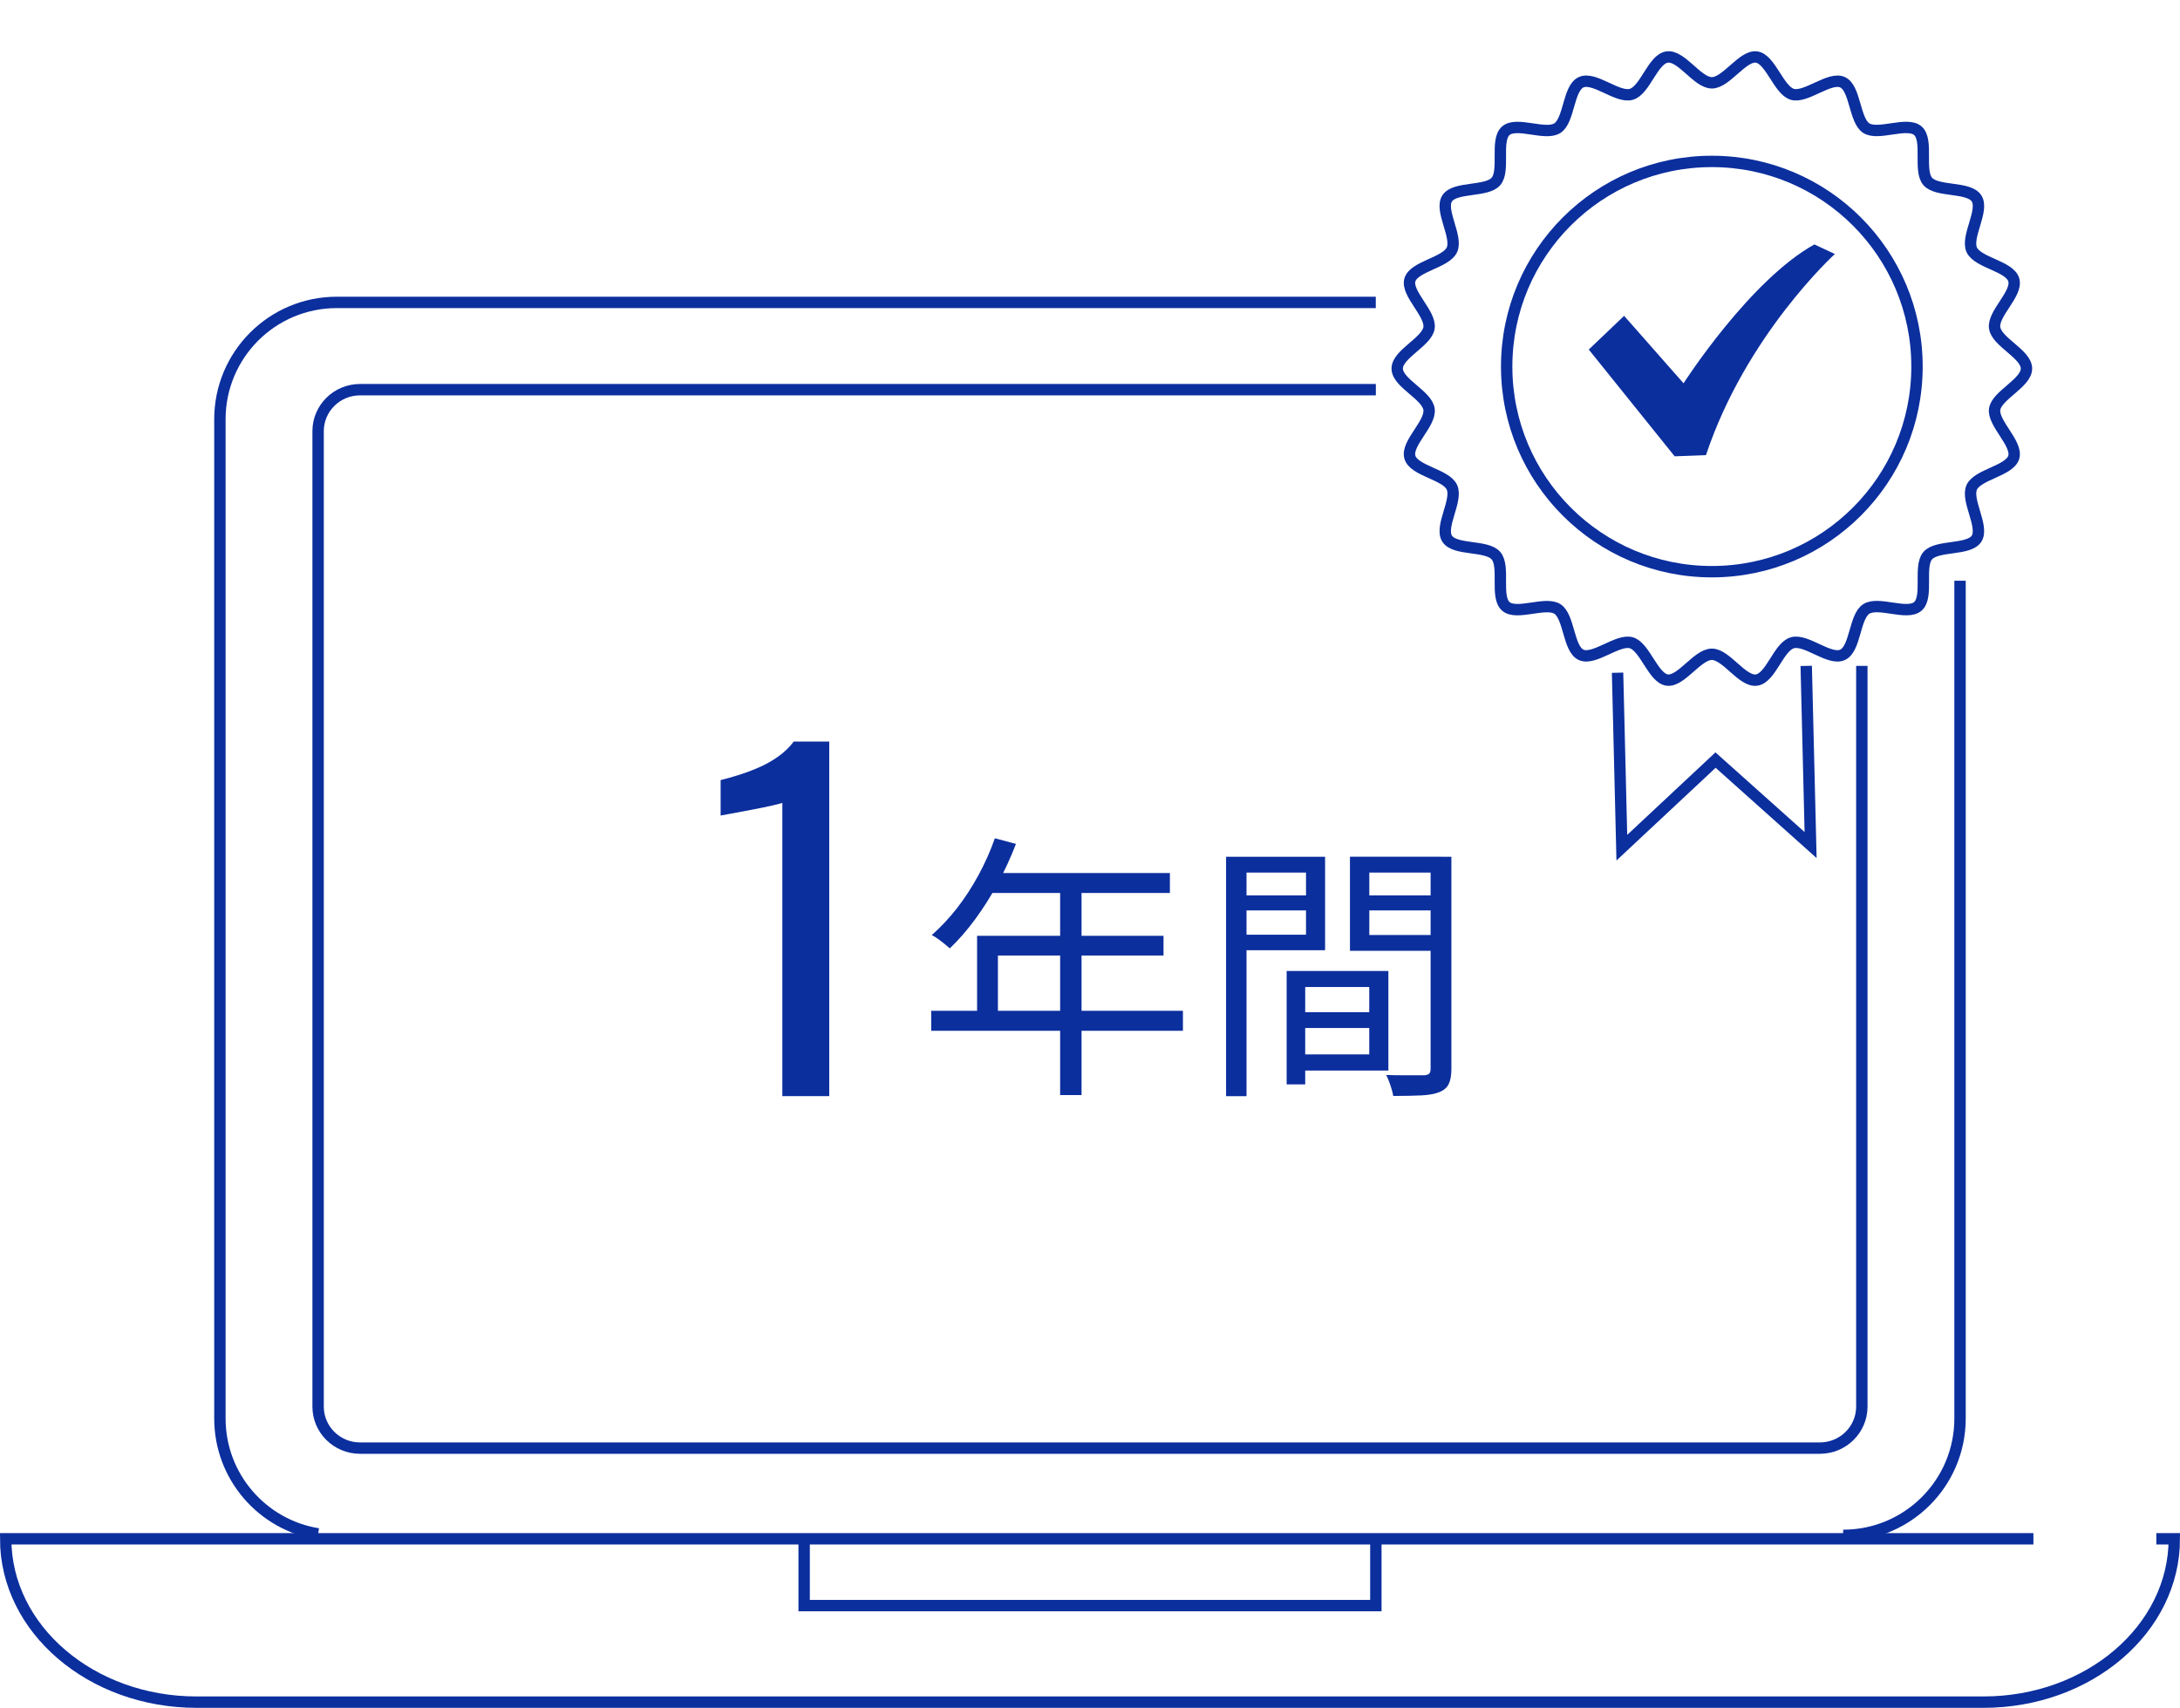
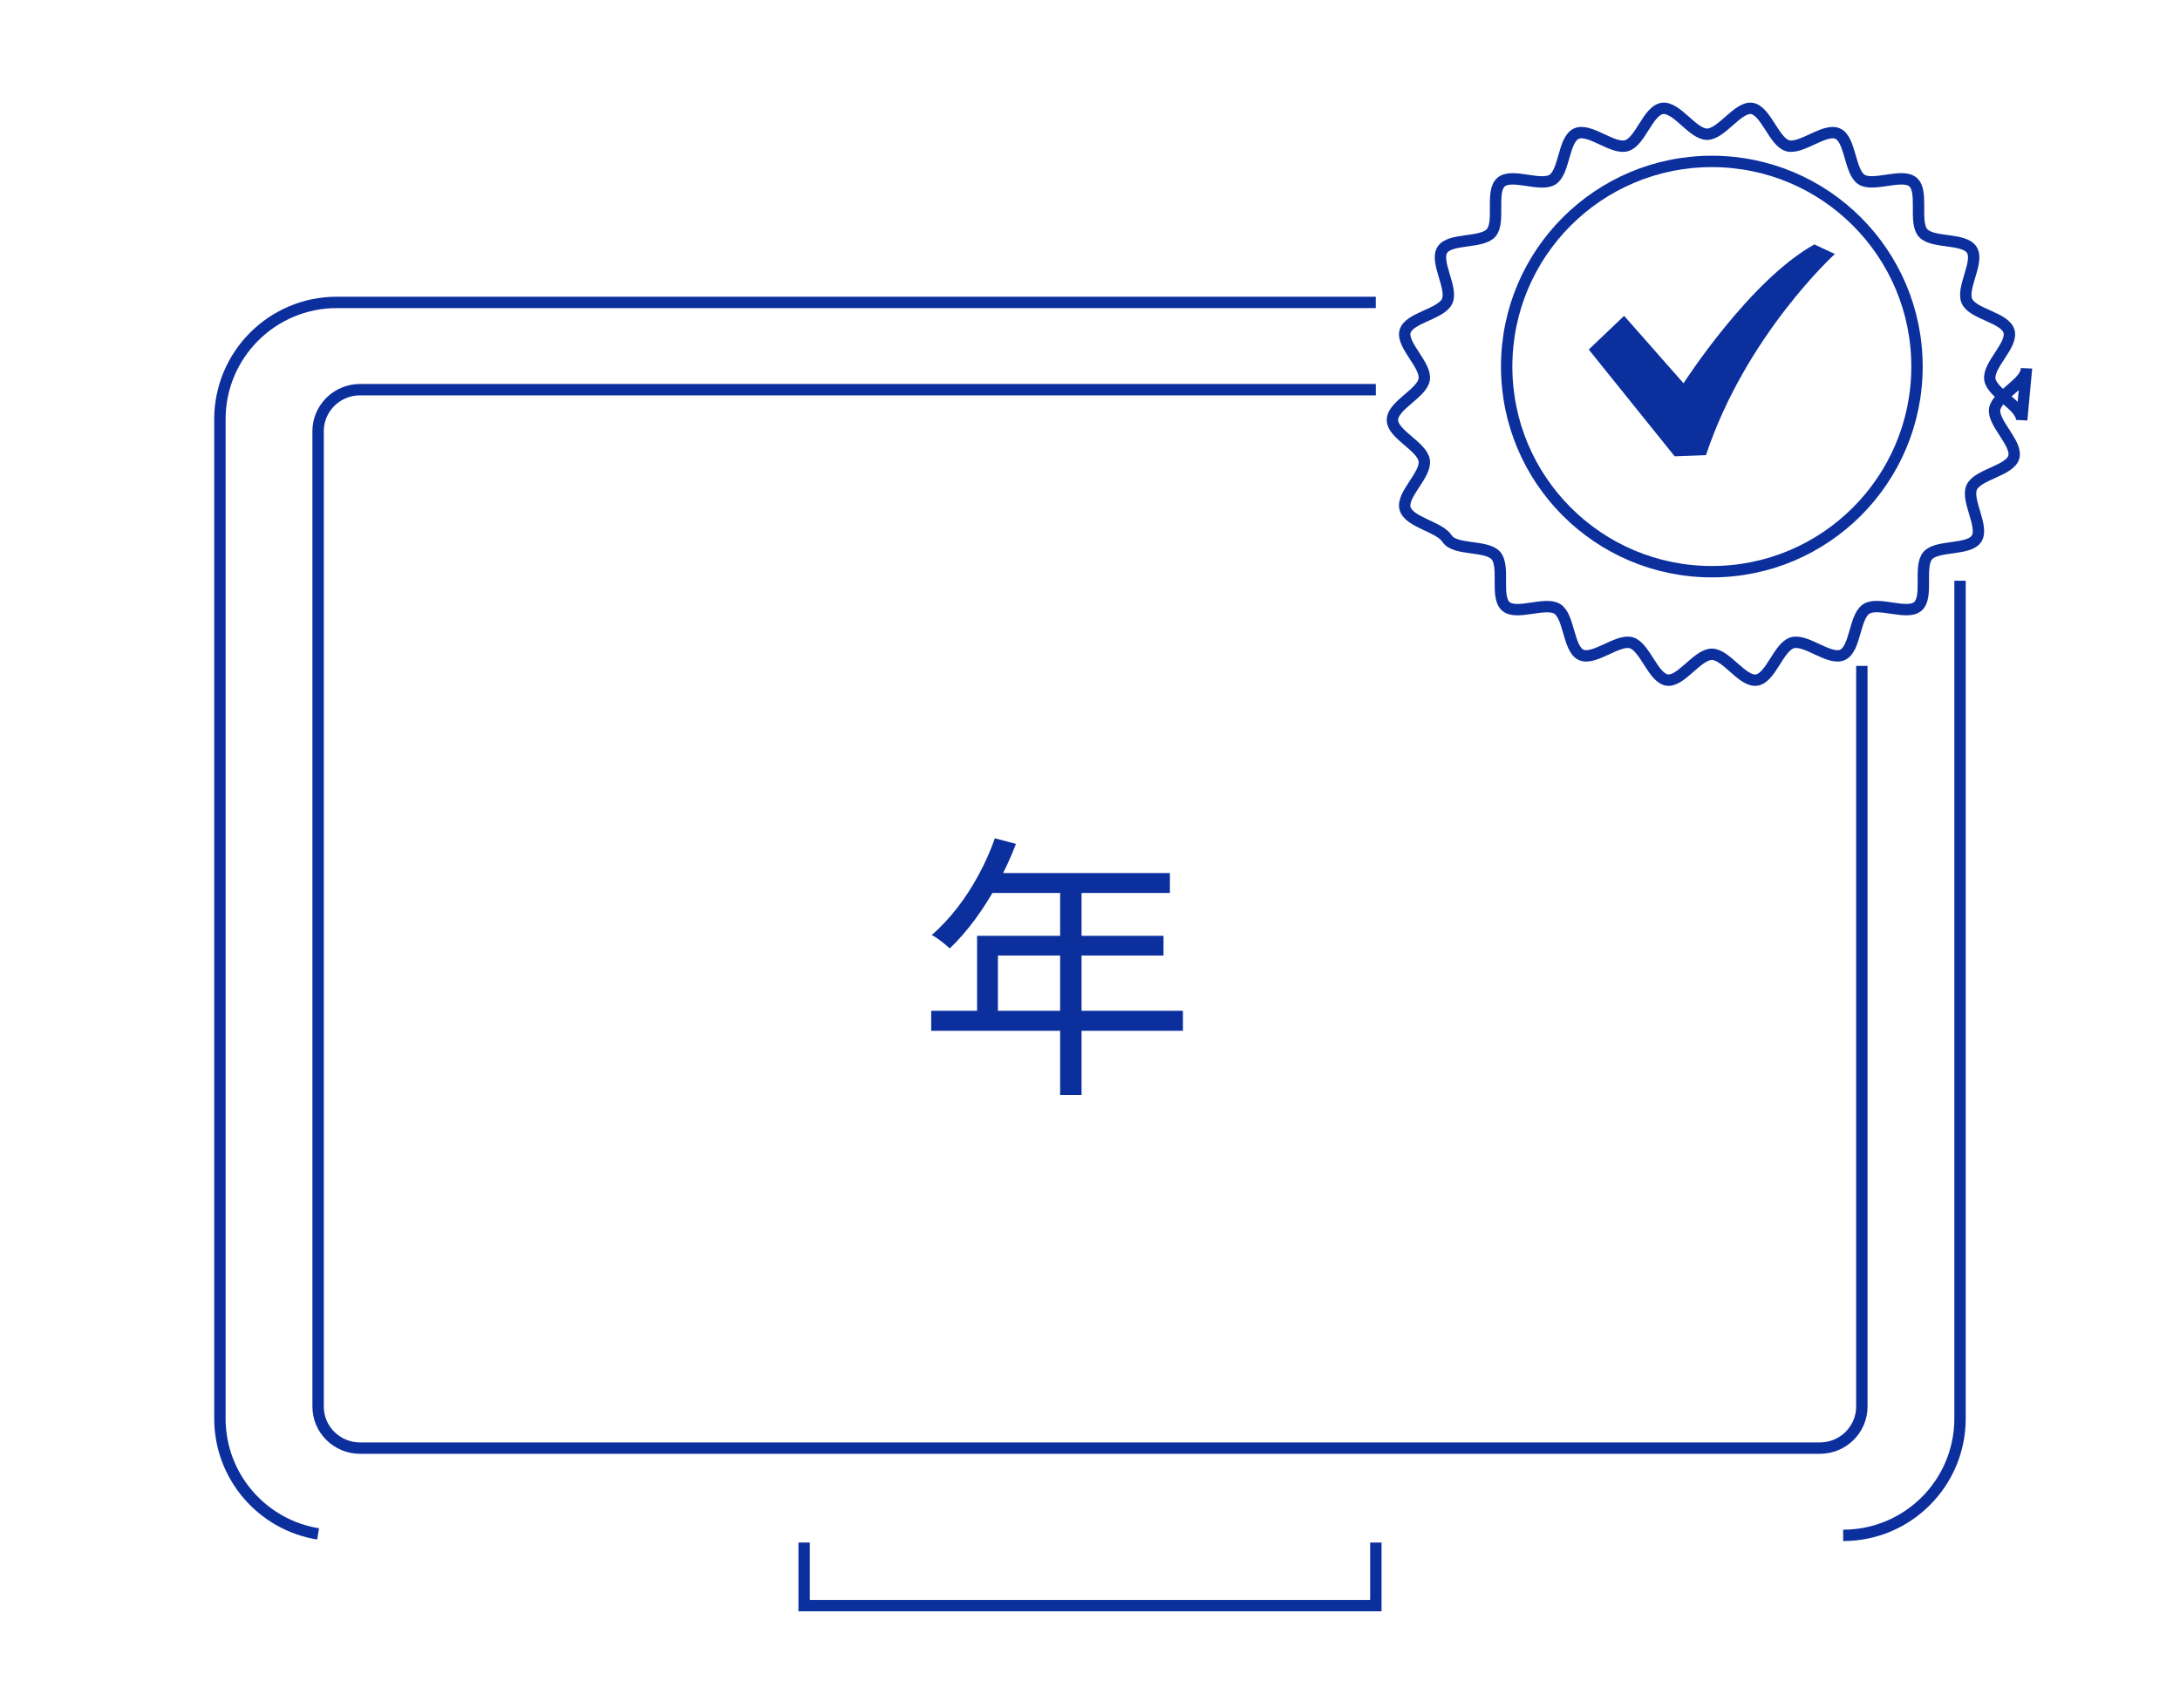
<svg xmlns="http://www.w3.org/2000/svg" id="_レイヤー_1" data-name="レイヤー 1" viewBox="0 0 382.95 300.05">
  <defs>
    <style>
      .cls-1 {
        fill: none;
        stroke: #0C2F9E;
        stroke-miterlimit: 10;
        stroke-width: 2px;
      }

      .cls-2 {
        fill: #0C2F9E;
        stroke-width: 0px;
      }
    </style>
  </defs>
  <path class="cls-1" d="M344.31,102.03v147.19c0,11.34-9.19,20.53-20.53,20.53" />
  <path class="cls-1" d="M55.88,269.49c-9.78-1.57-17.25-10.05-17.25-20.27V73.66c0-11.34,9.19-20.53,20.53-20.53h182.52" />
  <path class="cls-1" d="M327.06,116.99v130.14c0,4.02-3.3,7.29-7.37,7.29H63.25c-4.07,0-7.37-3.26-7.37-7.29V75.75c0-4.02,3.3-7.29,7.37-7.29h178.44" />
-   <path class="cls-1" d="M378.79,270.35h3.16c0,15.85-15.01,28.7-33.52,28.7H34.52c-18.51,0-33.52-12.85-33.52-28.7h0s356.2,0,356.2,0" />
  <polyline class="cls-1" points="241.69 271.01 241.69 282.09 141.26 282.09 141.26 271.01" />
-   <path class="cls-1" d="M355.98,64.75c0,2.55-5.24,4.7-5.59,7.15s4.06,6.04,3.36,8.43-6.34,3.01-7.38,5.28,2.19,6.93.84,9.03-6.93,1.09-8.57,2.98.16,7.26-1.74,8.91-6.95-.91-9.06.46-1.87,7.01-4.17,8.06-6.39-2.83-8.82-2.12-3.77,6.19-6.28,6.55-5.32-4.53-7.86-4.53-5.41,4.88-7.86,4.53-3.89-5.85-6.28-6.55-6.55,3.16-8.82,2.12-2.07-6.71-4.17-8.06-7.17,1.19-9.06-.46-.09-7.01-1.74-8.91-7.21-.86-8.57-2.98c-1.35-2.1,1.89-6.74.84-9.03s-6.67-2.85-7.38-5.28,3.72-5.91,3.36-8.43-5.59-4.6-5.59-7.15,5.24-4.7,5.59-7.15c.36-2.51-4.06-6.04-3.36-8.43s6.34-3.01,7.38-5.28c1.05-2.29-2.19-6.93-.84-9.03s6.93-1.09,8.57-2.98c1.65-1.9-.16-7.26,1.74-8.91s6.95.91,9.06-.46,1.87-7.01,4.17-8.06,6.39,2.83,8.82,2.12,3.77-6.19,6.28-6.55,5.32,4.53,7.86,4.53,5.41-4.88,7.86-4.53,3.89,5.85,6.28,6.55,6.55-3.16,8.82-2.12,2.07,6.71,4.17,8.06,7.17-1.19,9.06.46.09,7.01,1.74,8.91c1.64,1.89,7.21.86,8.57,2.98s-1.89,6.74-.84,9.03,6.67,2.85,7.38,5.28-3.72,5.91-3.36,8.43,5.59,4.6,5.59,7.15Z" />
-   <polyline class="cls-1" points="317.29 116.99 318.06 148.47 301.36 133.54 284.9 148.93 284.15 118.19" />
+   <path class="cls-1" d="M355.98,64.75c0,2.55-5.24,4.7-5.59,7.15s4.06,6.04,3.36,8.43-6.34,3.01-7.38,5.28,2.19,6.93.84,9.03-6.93,1.09-8.57,2.98.16,7.26-1.74,8.91-6.95-.91-9.06.46-1.87,7.01-4.17,8.06-6.39-2.83-8.82-2.12-3.77,6.19-6.28,6.55-5.32-4.53-7.86-4.53-5.41,4.88-7.86,4.53-3.89-5.85-6.28-6.55-6.55,3.16-8.82,2.12-2.07-6.71-4.17-8.06-7.17,1.19-9.06-.46-.09-7.01-1.74-8.91-7.21-.86-8.57-2.98s-6.67-2.85-7.38-5.28,3.72-5.91,3.36-8.43-5.59-4.6-5.59-7.15,5.24-4.7,5.59-7.15c.36-2.51-4.06-6.04-3.36-8.43s6.34-3.01,7.38-5.28c1.05-2.29-2.19-6.93-.84-9.03s6.93-1.09,8.57-2.98c1.65-1.9-.16-7.26,1.74-8.91s6.95.91,9.06-.46,1.87-7.01,4.17-8.06,6.39,2.83,8.82,2.12,3.77-6.19,6.28-6.55,5.32,4.53,7.86,4.53,5.41-4.88,7.86-4.53,3.89,5.85,6.28,6.55,6.55-3.16,8.82-2.12,2.07,6.71,4.17,8.06,7.17-1.19,9.06.46.09,7.01,1.74,8.91c1.64,1.89,7.21.86,8.57,2.98s-1.89,6.74-.84,9.03,6.67,2.85,7.38,5.28-3.72,5.91-3.36,8.43,5.59,4.6,5.59,7.15Z" />
  <circle class="cls-1" cx="300.71" cy="64.4" r="36.04" />
  <path class="cls-2" d="M318.73,42.94c-11.43,6.35-22.99,24.4-22.99,24.4l-10.44-11.85-6.21,5.92,15.09,18.76,5.5-.21c7.05-21.16,22.64-35.33,22.64-35.33l-3.6-1.69Z" />
  <g>
-     <path class="cls-2" d="M137.43,192.58v-51.53c-.05.05-.63.2-1.73.46-1.1.26-2.35.51-3.73.77-1.38.26-2.61.49-3.69.69s-1.64.31-1.69.31v-6.23c.87-.2,1.88-.49,3.04-.85,1.15-.36,2.33-.79,3.54-1.31,1.2-.51,2.36-1.15,3.46-1.92,1.1-.77,2.04-1.67,2.81-2.69h6.23v62.3h-8.23Z" />
    <path class="cls-2" d="M163.58,177.59h44.22v3.51h-44.22v-3.51ZM174.76,147.28l3.71.98c-.91,2.38-1.98,4.69-3.2,6.96-1.22,2.26-2.55,4.36-3.98,6.3-1.43,1.94-2.91,3.64-4.44,5.1-.23-.19-.53-.45-.9-.76-.37-.31-.77-.61-1.17-.9-.41-.29-.77-.52-1.1-.68,1.56-1.37,3.03-2.94,4.42-4.71,1.38-1.77,2.64-3.71,3.78-5.81,1.14-2.1,2.1-4.25,2.88-6.47ZM171.64,164.41h32.75v3.47h-29.09v11.52h-3.66v-14.99ZM174.03,153.38h31.48v3.51h-33.29l1.81-3.51ZM186.23,155.24h3.76v37.15h-3.76v-37.15Z" />
-     <path class="cls-2" d="M215.38,150.52h3.59v42.07h-3.59v-42.07ZM217.16,157.32h13.32v2.63h-13.32v-2.63ZM217.44,150.52h15.33v16.43h-15.33v-2.73h11.98v-10.92h-11.98v-2.78ZM226.02,170.59h3.26v19.93h-3.26v-19.93ZM227.55,170.59h16.34v17.49h-16.34v-2.83h12.98v-11.84h-12.98v-2.83ZM227.74,177.83h14.52v2.78h-14.52v-2.78ZM253.14,150.52v2.78h-12.6v10.97h12.6v2.78h-16v-16.53h16ZM239.24,157.32h13.61v2.63h-13.61v-2.63ZM251.32,150.52h3.64v37.27c0,1.12-.15,2-.46,2.64-.3.64-.85,1.12-1.65,1.44-.77.32-1.81.51-3.14.58-1.33.06-2.98.1-4.96.1-.06-.35-.16-.75-.29-1.2-.13-.45-.28-.89-.45-1.34-.18-.45-.34-.83-.5-1.15.96.03,1.89.05,2.8.05h3.9c.41-.03.7-.13.86-.29s.24-.45.24-.86v-37.23Z" />
  </g>
</svg>